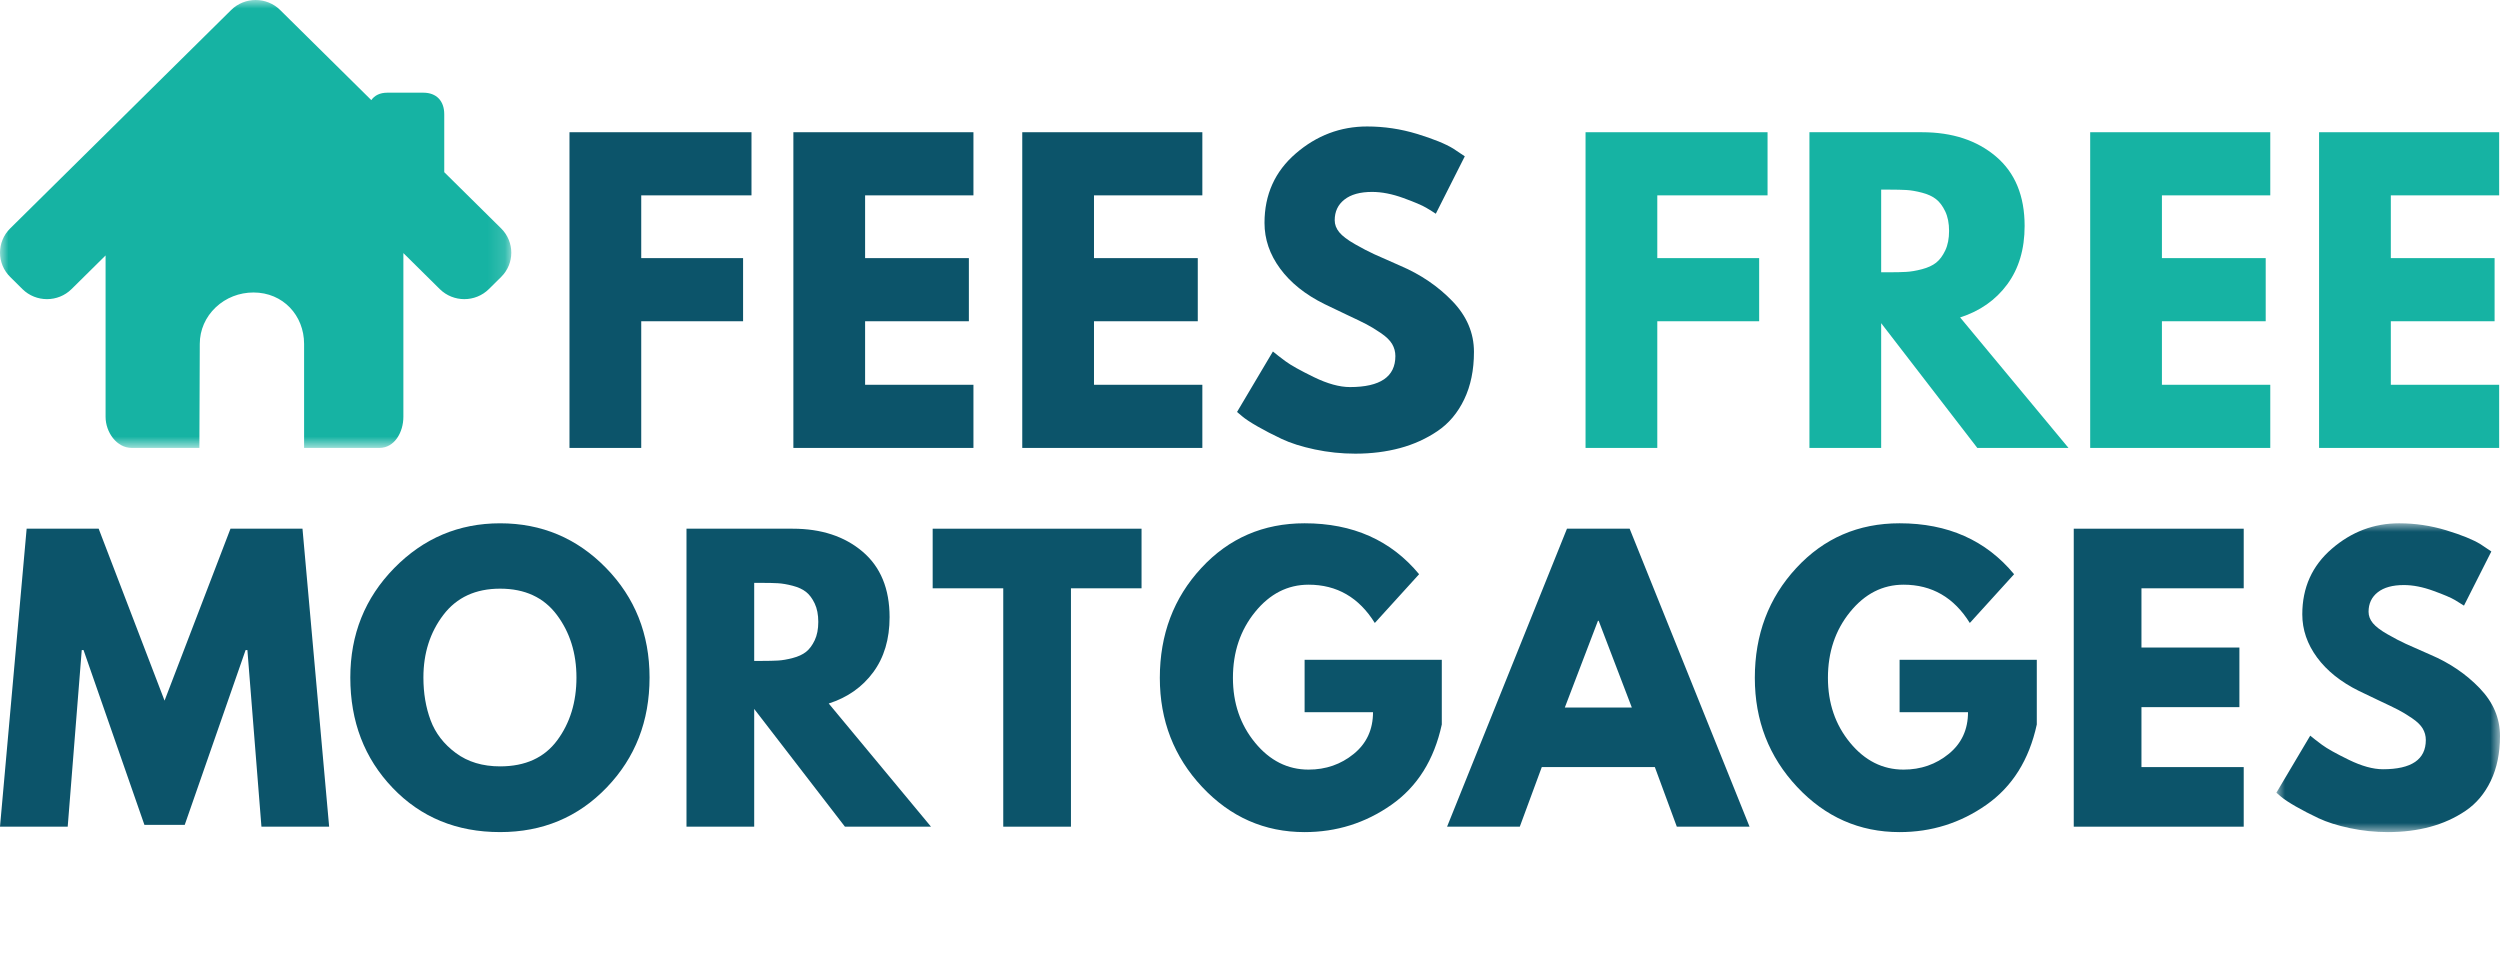
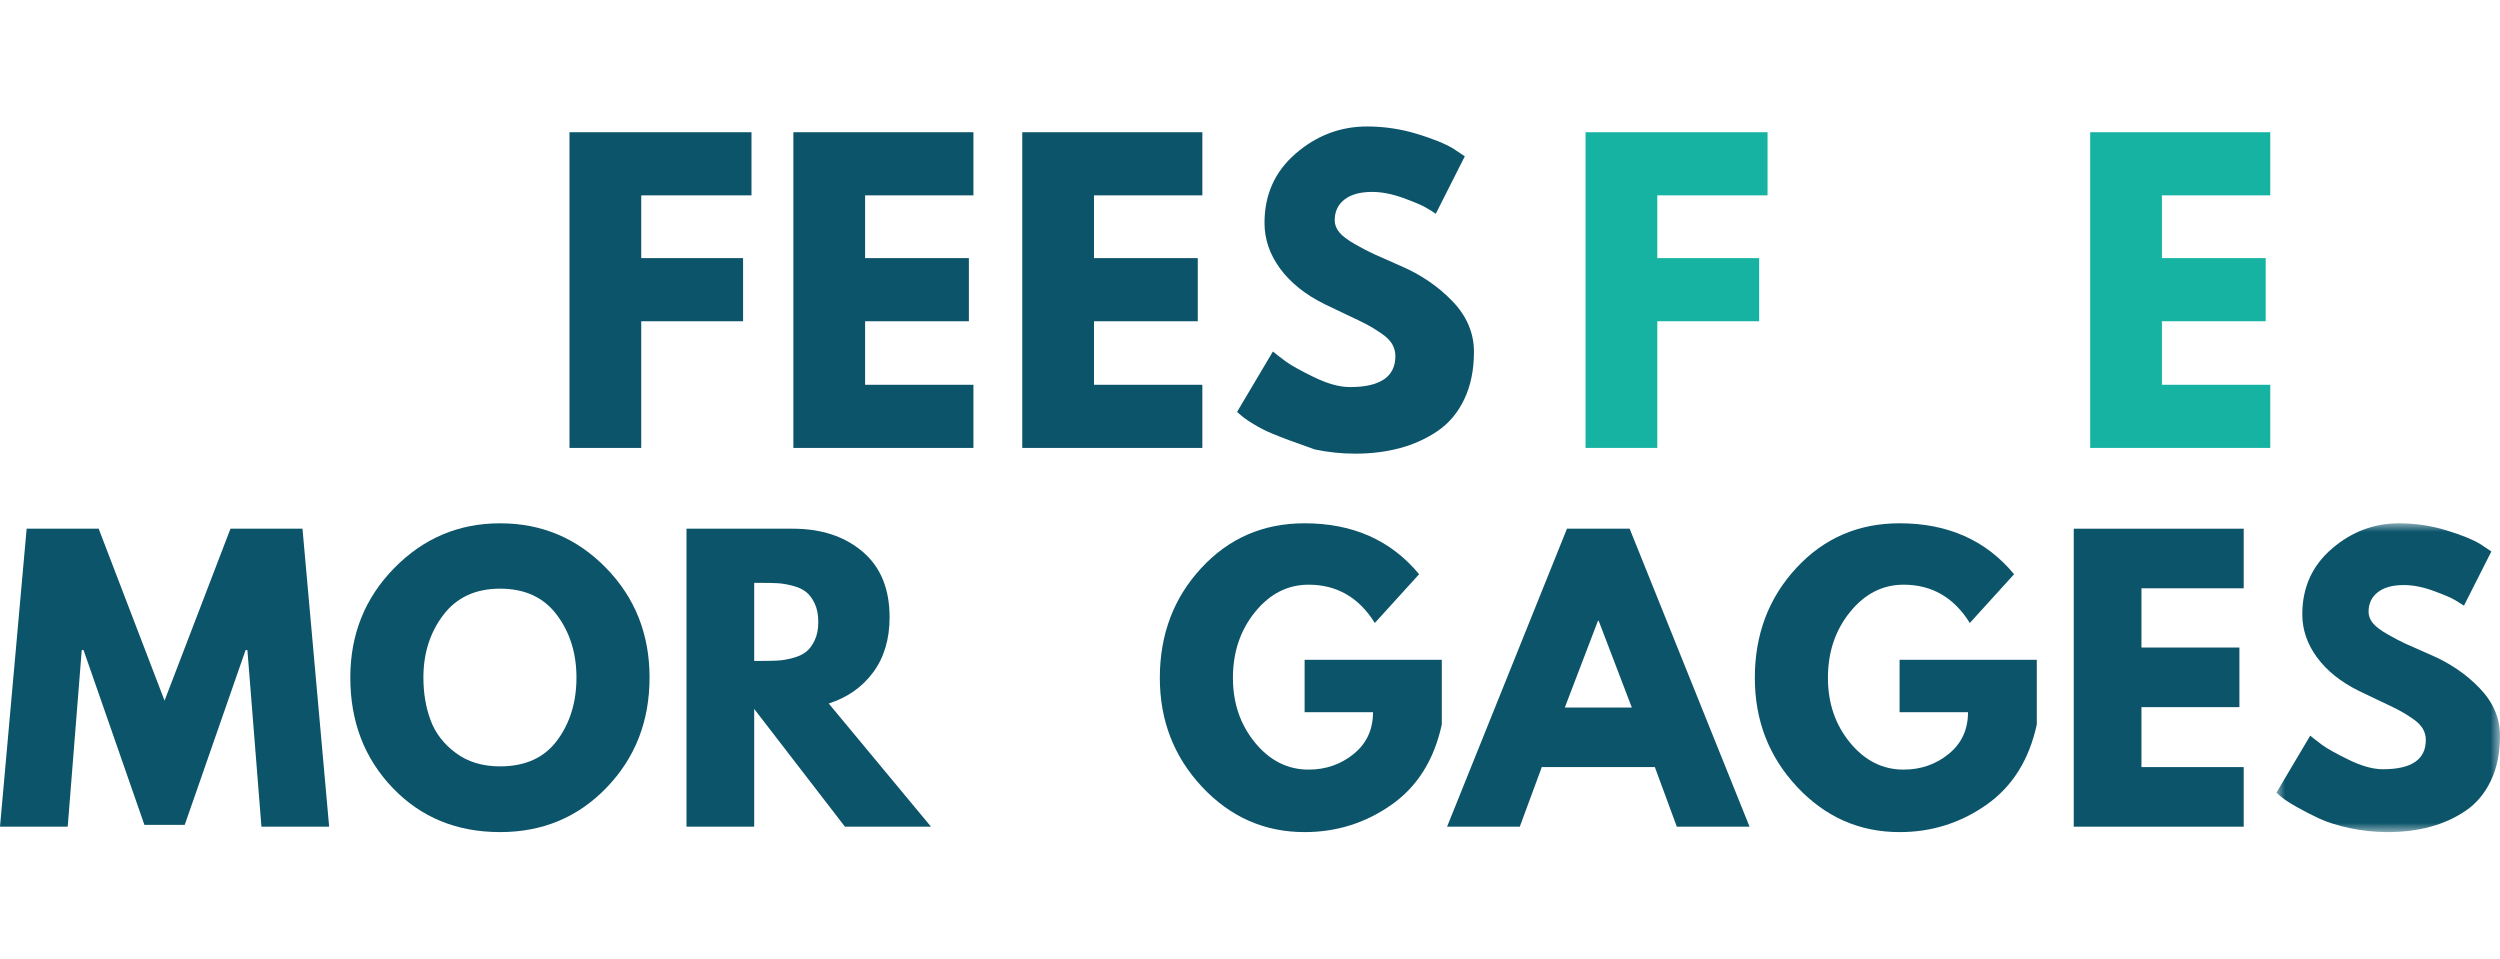
<svg xmlns="http://www.w3.org/2000/svg" xmlns:xlink="http://www.w3.org/1999/xlink" width="146px" height="56px" viewBox="0 0 146 56">
  <title>Fees Free Mortgages Logo</title>
  <defs>
    <polygon id="path-1" points="0 0 13.06 0 13.06 18.035 0 18.035" />
-     <polygon id="path-3" points="0 0 29.86 0 29.86 26.159 0 26.159" />
  </defs>
  <g id="Symbols" stroke="none" stroke-width="1" fill="none" fill-rule="evenodd">
    <g id="Fees-Free-Mortgages-Logo">
-       <polygon id="Fill-1" points="0 56 146 56 146 0 0 0" />
      <polygon id="Fill-2" fill="#0C546A" points="43.887 7.722 43.887 11.409 37.448 11.409 37.448 15.074 43.396 15.074 43.396 18.761 37.448 18.761 37.448 26.159 33.258 26.159 33.258 7.722" />
      <polygon id="Fill-3" fill="#0C546A" points="56.849 7.722 56.849 11.409 50.522 11.409 50.522 15.074 56.582 15.074 56.582 18.761 50.522 18.761 50.522 22.471 56.849 22.471 56.849 26.159 46.333 26.159 46.333 7.722" />
      <polygon id="Fill-4" fill="#0C546A" points="70.217 7.722 70.217 11.409 63.889 11.409 63.889 15.074 69.95 15.074 69.95 18.761 63.889 18.761 63.889 22.471 70.217 22.471 70.217 26.159 59.7 26.159 59.7 7.722" />
      <g id="Group-37">
-         <path d="M79.841,7.386 C80.836,7.386 81.809,7.532 82.76,7.822 C83.711,8.113 84.416,8.4 84.876,8.682 L85.544,9.129 L83.851,12.482 C83.718,12.392 83.532,12.277 83.295,12.135 C83.056,11.993 82.611,11.803 81.957,11.565 C81.304,11.327 80.695,11.208 80.13,11.208 C79.432,11.208 78.893,11.357 78.515,11.655 C78.136,11.953 77.947,12.355 77.947,12.861 C77.947,13.115 78.036,13.35 78.215,13.566 C78.392,13.782 78.697,14.013 79.128,14.259 C79.558,14.505 79.938,14.701 80.264,14.85 C80.591,15 81.096,15.223 81.779,15.521 C82.967,16.028 83.981,16.717 84.82,17.588 C85.66,18.46 86.079,19.447 86.079,20.549 C86.079,21.607 85.89,22.531 85.511,23.32 C85.133,24.109 84.613,24.728 83.951,25.175 C83.29,25.622 82.559,25.954 81.757,26.169 C80.955,26.385 80.086,26.494 79.15,26.494 C78.348,26.494 77.56,26.412 76.788,26.248 C76.015,26.084 75.37,25.879 74.85,25.633 C74.33,25.388 73.862,25.145 73.446,24.907 C73.03,24.669 72.725,24.467 72.533,24.304 L72.243,24.058 L74.338,20.527 C74.516,20.676 74.761,20.866 75.073,21.097 C75.384,21.328 75.938,21.637 76.732,22.024 C77.527,22.411 78.229,22.605 78.838,22.605 C80.606,22.605 81.49,22.002 81.49,20.795 C81.49,20.542 81.427,20.308 81.3,20.091 C81.174,19.875 80.951,19.659 80.632,19.443 C80.313,19.227 80.03,19.055 79.785,18.929 C79.54,18.803 79.138,18.608 78.582,18.348 C78.024,18.087 77.613,17.89 77.346,17.756 C76.232,17.205 75.37,16.515 74.761,15.688 C74.152,14.862 73.847,13.972 73.847,13.018 C73.847,11.364 74.456,10.012 75.674,8.962 C76.892,7.911 78.281,7.386 79.841,7.386" id="Fill-5" fill="#0C546A" />
+         <path d="M79.841,7.386 C80.836,7.386 81.809,7.532 82.76,7.822 C83.711,8.113 84.416,8.4 84.876,8.682 L85.544,9.129 L83.851,12.482 C83.718,12.392 83.532,12.277 83.295,12.135 C83.056,11.993 82.611,11.803 81.957,11.565 C81.304,11.327 80.695,11.208 80.13,11.208 C79.432,11.208 78.893,11.357 78.515,11.655 C78.136,11.953 77.947,12.355 77.947,12.861 C77.947,13.115 78.036,13.35 78.215,13.566 C78.392,13.782 78.697,14.013 79.128,14.259 C79.558,14.505 79.938,14.701 80.264,14.85 C80.591,15 81.096,15.223 81.779,15.521 C82.967,16.028 83.981,16.717 84.82,17.588 C85.66,18.46 86.079,19.447 86.079,20.549 C86.079,21.607 85.89,22.531 85.511,23.32 C85.133,24.109 84.613,24.728 83.951,25.175 C83.29,25.622 82.559,25.954 81.757,26.169 C80.955,26.385 80.086,26.494 79.15,26.494 C78.348,26.494 77.56,26.412 76.788,26.248 C74.33,25.388 73.862,25.145 73.446,24.907 C73.03,24.669 72.725,24.467 72.533,24.304 L72.243,24.058 L74.338,20.527 C74.516,20.676 74.761,20.866 75.073,21.097 C75.384,21.328 75.938,21.637 76.732,22.024 C77.527,22.411 78.229,22.605 78.838,22.605 C80.606,22.605 81.49,22.002 81.49,20.795 C81.49,20.542 81.427,20.308 81.3,20.091 C81.174,19.875 80.951,19.659 80.632,19.443 C80.313,19.227 80.03,19.055 79.785,18.929 C79.54,18.803 79.138,18.608 78.582,18.348 C78.024,18.087 77.613,17.89 77.346,17.756 C76.232,17.205 75.37,16.515 74.761,15.688 C74.152,14.862 73.847,13.972 73.847,13.018 C73.847,11.364 74.456,10.012 75.674,8.962 C76.892,7.911 78.281,7.386 79.841,7.386" id="Fill-5" fill="#0C546A" />
        <polygon id="Fill-7" fill="#16B3A3" points="103.225 7.722 103.225 11.409 96.786 11.409 96.786 15.074 102.735 15.074 102.735 18.761 96.786 18.761 96.786 26.159 92.596 26.159 92.596 7.722" />
-         <path d="M105.671,7.722 L112.243,7.722 C114.012,7.722 115.452,8.195 116.566,9.141 C117.68,10.087 118.238,11.439 118.238,13.196 C118.238,14.553 117.899,15.688 117.224,16.605 C116.548,17.522 115.63,18.166 114.471,18.538 L120.8,26.159 L115.475,26.159 L109.86,18.873 L109.86,26.159 L105.671,26.159 L105.671,7.722 Z M109.86,15.901 L110.35,15.901 C110.736,15.901 111.063,15.893 111.33,15.878 C111.598,15.863 111.902,15.812 112.243,15.722 C112.585,15.632 112.86,15.506 113.068,15.342 C113.276,15.178 113.454,14.94 113.603,14.627 C113.751,14.314 113.826,13.934 113.826,13.487 C113.826,13.041 113.751,12.66 113.603,12.348 C113.454,12.034 113.276,11.796 113.068,11.633 C112.86,11.468 112.585,11.341 112.243,11.252 C111.902,11.163 111.598,11.111 111.33,11.096 C111.063,11.082 110.736,11.074 110.35,11.074 L109.86,11.074 L109.86,15.901 Z" id="Fill-9" fill="#16B3A3" />
        <polygon id="Fill-11" fill="#16B3A3" points="132.584 7.722 132.584 11.409 126.256 11.409 126.256 15.074 132.317 15.074 132.317 18.761 126.256 18.761 126.256 22.471 132.584 22.471 132.584 26.159 122.067 26.159 122.067 7.722" />
-         <polygon id="Fill-13" fill="#16B3A3" points="145.951 7.722 145.951 11.409 139.624 11.409 139.624 15.074 145.684 15.074 145.684 18.761 139.624 18.761 139.624 22.471 145.951 22.471 145.951 26.159 135.434 26.159 135.434 7.722" />
        <polygon id="Fill-15" fill="#0C546A" points="15.268 48.278 14.448 37.964 14.343 37.964 10.788 48.173 8.434 48.173 4.879 37.964 4.774 37.964 3.954 48.278 8.72402213e-05 48.278 1.556 30.876 5.762 30.876 9.61 40.917 13.46 30.876 17.665 30.876 19.222 48.278" />
        <path d="M20.458,39.567 C20.458,37.05 21.313,34.92 23.023,33.176 C24.734,31.432 26.795,30.561 29.206,30.561 C31.632,30.561 33.693,31.429 35.39,33.165 C37.086,34.901 37.934,37.036 37.934,39.567 C37.934,42.112 37.1,44.253 35.432,45.989 C33.763,47.726 31.688,48.594 29.206,48.594 C26.668,48.594 24.576,47.733 22.929,46.01 C21.281,44.288 20.458,42.14 20.458,39.567 M24.727,39.567 C24.727,40.481 24.867,41.314 25.148,42.066 C25.428,42.818 25.919,43.455 26.62,43.975 C27.321,44.496 28.183,44.756 29.206,44.756 C30.679,44.756 31.789,44.25 32.54,43.237 C33.29,42.224 33.665,41.001 33.665,39.567 C33.665,38.147 33.283,36.927 32.519,35.908 C31.754,34.887 30.65,34.378 29.206,34.378 C27.776,34.378 26.672,34.887 25.894,35.908 C25.116,36.927 24.727,38.147 24.727,39.567" id="Fill-17" fill="#0C546A" />
        <path d="M40.091,30.876 L46.294,30.876 C47.963,30.876 49.323,31.323 50.375,32.216 C51.426,33.109 51.952,34.385 51.952,36.044 C51.952,37.323 51.633,38.396 50.995,39.261 C50.357,40.126 49.492,40.734 48.398,41.085 L54.37,48.278 L49.344,48.278 L44.045,41.402 L44.045,48.278 L40.091,48.278 L40.091,30.876 Z M44.045,38.597 L44.507,38.597 C44.872,38.597 45.18,38.59 45.433,38.576 C45.685,38.562 45.973,38.512 46.294,38.428 C46.617,38.344 46.876,38.224 47.073,38.069 C47.269,37.914 47.437,37.689 47.578,37.394 C47.718,37.099 47.788,36.741 47.788,36.318 C47.788,35.896 47.718,35.538 47.578,35.243 C47.437,34.948 47.269,34.722 47.073,34.568 C46.876,34.413 46.617,34.293 46.294,34.209 C45.973,34.125 45.685,34.075 45.433,34.061 C45.18,34.047 44.872,34.04 44.507,34.04 L44.045,34.04 L44.045,38.597 Z" id="Fill-19" fill="#0C546A" />
-         <polygon id="Fill-21" fill="#0C546A" points="54.468 34.357 54.468 30.876 66.666 30.876 66.666 34.357 62.544 34.357 62.544 48.278 58.59 48.278 58.59 34.357" />
        <path d="M84.201,38.533 L84.201,42.309 C83.753,44.377 82.771,45.94 81.257,47.002 C79.742,48.064 78.053,48.595 76.189,48.595 C73.847,48.595 71.853,47.715 70.205,45.958 C68.558,44.201 67.734,42.077 67.734,39.588 C67.734,37.057 68.541,34.919 70.153,33.176 C71.765,31.432 73.777,30.56 76.189,30.56 C79.007,30.56 81.236,31.552 82.876,33.534 L80.289,36.382 C79.364,34.892 78.074,34.146 76.42,34.146 C75.2,34.146 74.159,34.677 73.297,35.739 C72.435,36.8 72.003,38.084 72.003,39.588 C72.003,41.065 72.435,42.326 73.297,43.374 C74.159,44.422 75.2,44.945 76.42,44.945 C77.429,44.945 78.309,44.64 79.059,44.028 C79.809,43.417 80.184,42.604 80.184,41.591 L76.189,41.591 L76.189,38.533 L84.201,38.533 Z" id="Fill-23" fill="#0C546A" />
        <path d="M95.171,30.876 L102.174,48.278 L97.926,48.278 L96.643,44.798 L90.04,44.798 L88.756,48.278 L84.509,48.278 L91.511,30.876 L95.171,30.876 Z M95.298,41.318 L93.363,36.255 L93.32,36.255 L91.386,41.318 L95.298,41.318 Z" id="Fill-25" fill="#0C546A" />
        <path d="M118.949,38.533 L118.949,42.309 C118.5,44.377 117.519,45.94 116.004,47.002 C114.49,48.064 112.801,48.595 110.936,48.595 C108.595,48.595 106.601,47.715 104.953,45.958 C103.306,44.201 102.482,42.077 102.482,39.588 C102.482,37.057 103.288,34.919 104.9,33.176 C106.512,31.432 108.524,30.56 110.936,30.56 C113.754,30.56 115.983,31.552 117.623,33.534 L115.037,36.382 C114.112,34.892 112.822,34.146 111.168,34.146 C109.947,34.146 108.906,34.677 108.044,35.739 C107.182,36.8 106.751,38.084 106.751,39.588 C106.751,41.065 107.182,42.326 108.044,43.374 C108.906,44.422 109.947,44.945 111.168,44.945 C112.177,44.945 113.056,44.64 113.807,44.028 C114.557,43.417 114.932,42.604 114.932,41.591 L110.936,41.591 L110.936,38.533 L118.949,38.533 Z" id="Fill-27" fill="#0C546A" />
        <polygon id="Fill-29" fill="#0C546A" points="131.033 30.876 131.033 34.357 125.061 34.357 125.061 37.816 130.781 37.816 130.781 41.297 125.061 41.297 125.061 44.798 131.033 44.798 131.033 48.278 121.107 48.278 121.107 30.876" />
        <g id="Group-33" transform="translate(132.94, 30.56)">
          <mask id="mask-2" fill="white">
            <use xlink:href="#path-1" />
          </mask>
          <g id="Clip-32" />
          <path d="M7.171,0 C8.111,0 9.028,0.137 9.926,0.411 C10.824,0.685 11.49,0.956 11.924,1.223 L12.555,1.645 L10.956,4.809 C10.83,4.725 10.656,4.616 10.431,4.483 C10.206,4.349 9.786,4.169 9.169,3.945 C8.552,3.72 7.977,3.607 7.444,3.607 C6.786,3.607 6.277,3.748 5.92,4.029 C5.562,4.31 5.384,4.69 5.384,5.168 C5.384,5.407 5.468,5.628 5.636,5.832 C5.804,6.036 6.092,6.255 6.499,6.486 C6.905,6.718 7.262,6.905 7.571,7.045 C7.88,7.186 8.356,7.396 9.001,7.678 C10.122,8.156 11.08,8.806 11.872,9.629 C12.664,10.452 13.06,11.383 13.06,12.424 C13.06,13.422 12.881,14.294 12.523,15.04 C12.166,15.785 11.675,16.368 11.052,16.79 C10.427,17.212 9.737,17.524 8.98,17.728 C8.222,17.932 7.402,18.035 6.519,18.035 C5.762,18.035 5.019,17.958 4.29,17.803 C3.561,17.648 2.951,17.454 2.46,17.223 C1.97,16.991 1.528,16.762 1.135,16.537 C0.742,16.312 0.455,16.122 0.273,15.967 L0,15.735 L1.977,12.402 C2.145,12.543 2.376,12.723 2.67,12.94 C2.965,13.158 3.487,13.45 4.237,13.816 C4.988,14.181 5.65,14.364 6.225,14.364 C7.893,14.364 8.728,13.794 8.728,12.656 C8.728,12.417 8.668,12.196 8.549,11.991 C8.429,11.787 8.219,11.583 7.918,11.379 C7.616,11.175 7.35,11.014 7.119,10.895 C6.888,10.775 6.509,10.592 5.983,10.346 C5.457,10.1 5.068,9.914 4.816,9.787 C3.764,9.267 2.951,8.616 2.376,7.836 C1.802,7.055 1.514,6.215 1.514,5.316 C1.514,3.755 2.089,2.478 3.238,1.488 C4.388,0.496 5.699,0 7.171,0" id="Fill-31" fill="#0C546A" mask="url(#mask-2)" />
        </g>
        <g id="Group-36">
          <mask id="mask-4" fill="white">
            <use xlink:href="#path-3" />
          </mask>
          <g id="Clip-35" />
          <path d="M29.267,13.34 L25.944,10.055 L25.944,6.671 C25.944,5.899 25.495,5.413 24.721,5.413 L22.623,5.413 C22.187,5.413 21.876,5.573 21.684,5.846 L16.364,0.588 C15.968,0.196 15.449,-0 14.93,-0 C14.411,-0 13.892,0.196 13.496,0.588 L0.594,13.34 C-0.198,14.123 -0.198,15.392 0.594,16.173 L1.31,16.883 C2.102,17.665 3.387,17.665 4.178,16.883 L6.166,14.918 L6.166,24.346 C6.166,25.231 6.806,26.159 7.694,26.159 L11.644,26.159 L11.667,20.083 C11.667,19.273 12,18.513 12.601,17.946 C13.192,17.388 13.976,17.081 14.805,17.081 C16.535,17.081 17.759,18.428 17.759,20.083 L17.759,20.089 L17.759,26.159 L22.159,26.159 C23.046,26.159 23.557,25.231 23.557,24.346 L23.557,14.78 L25.683,16.883 C26.475,17.665 27.758,17.665 28.55,16.883 L29.267,16.173 C29.662,15.783 29.86,15.27 29.86,14.758 C29.86,14.245 29.662,13.731 29.267,13.34" id="Fill-34" fill="#16B3A3" mask="url(#mask-4)" />
        </g>
      </g>
    </g>
  </g>
</svg>